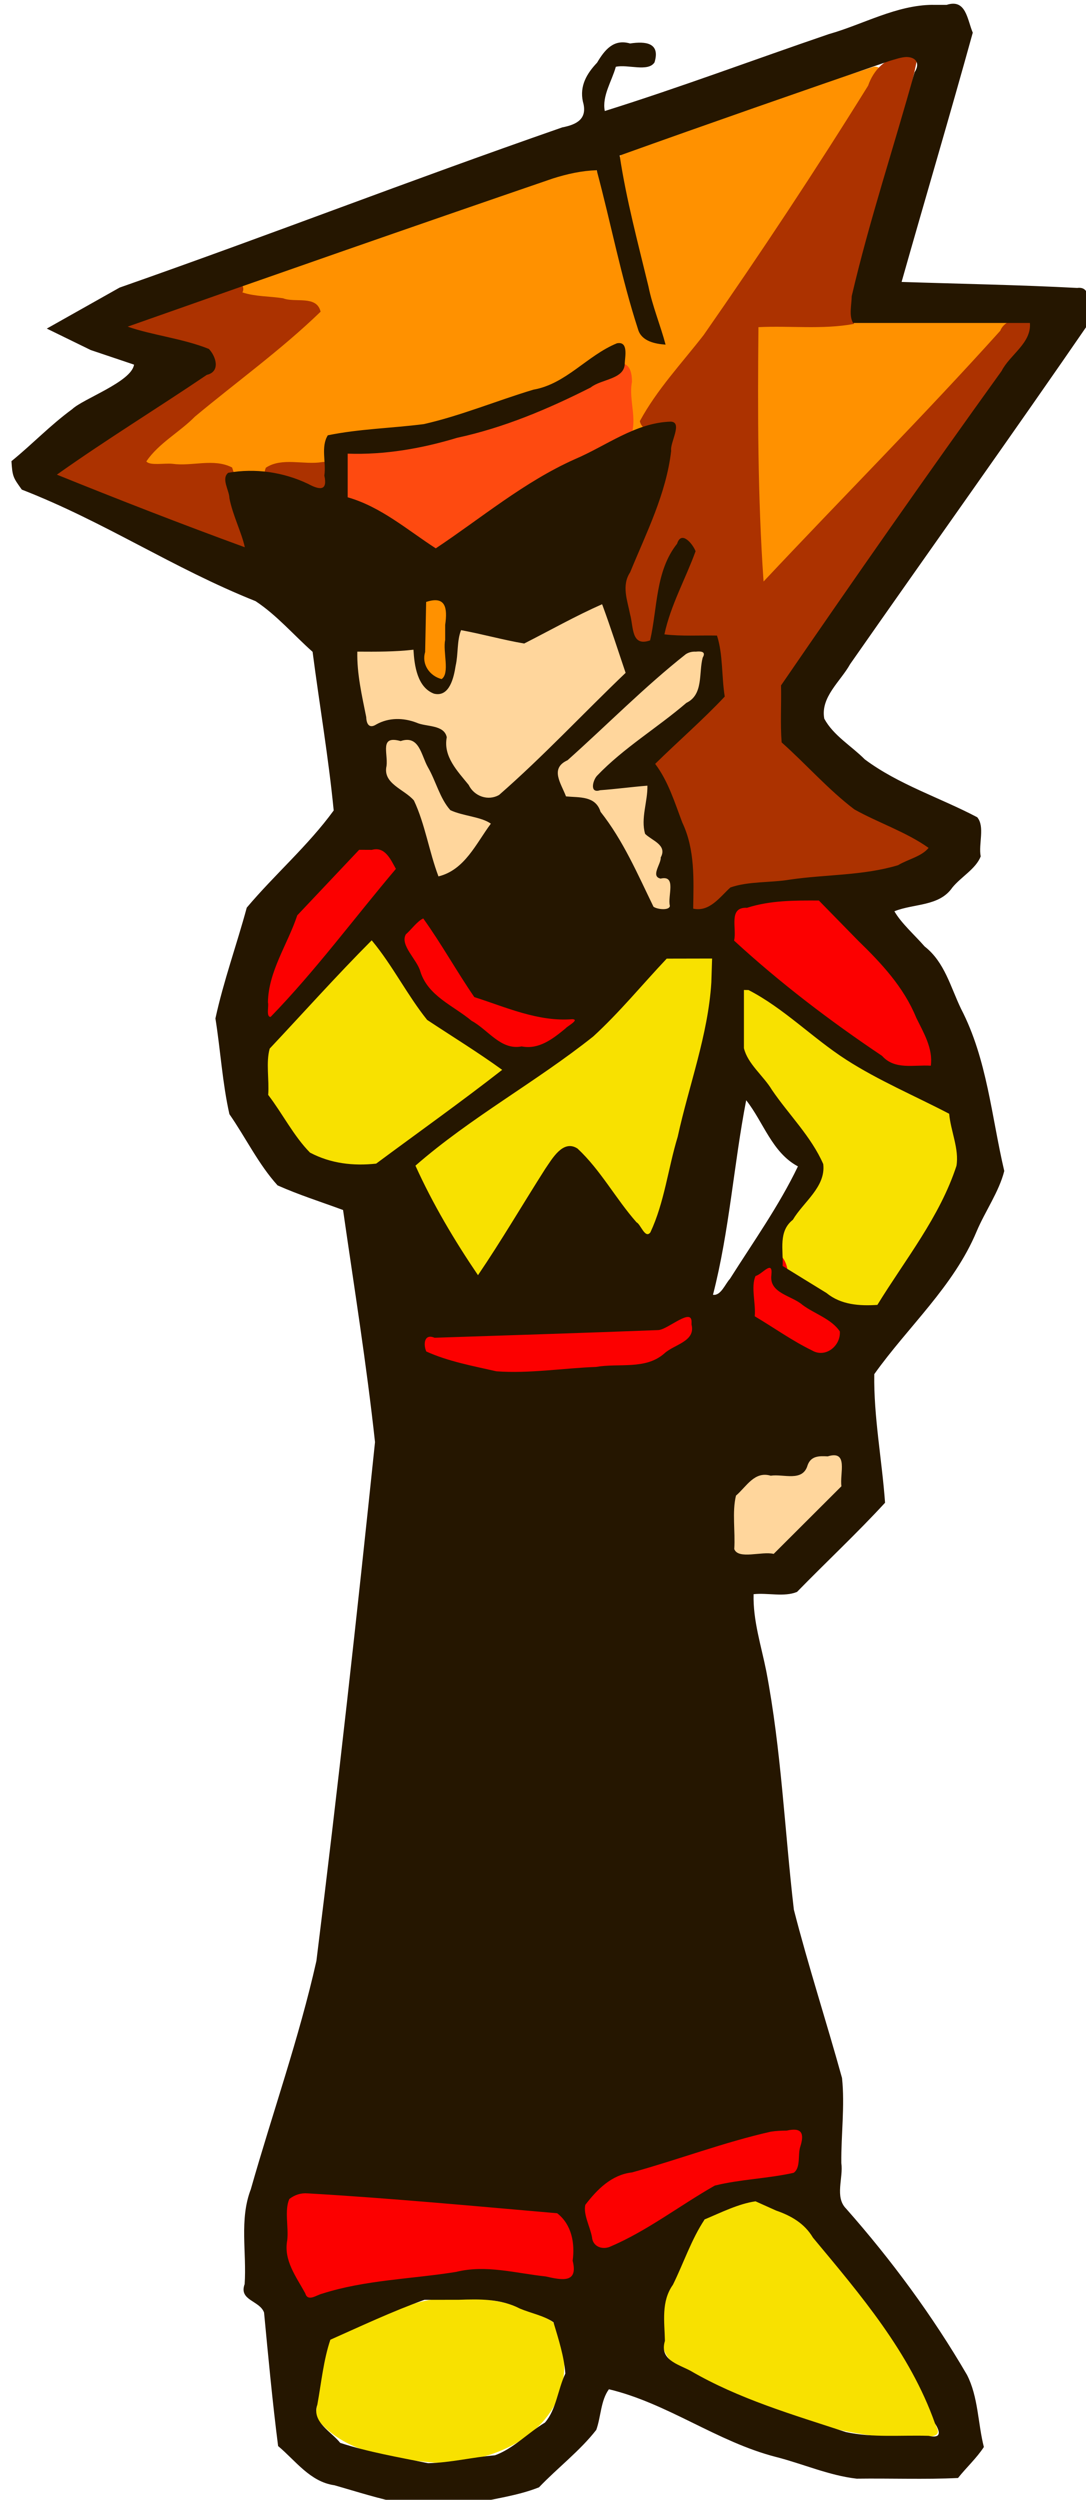
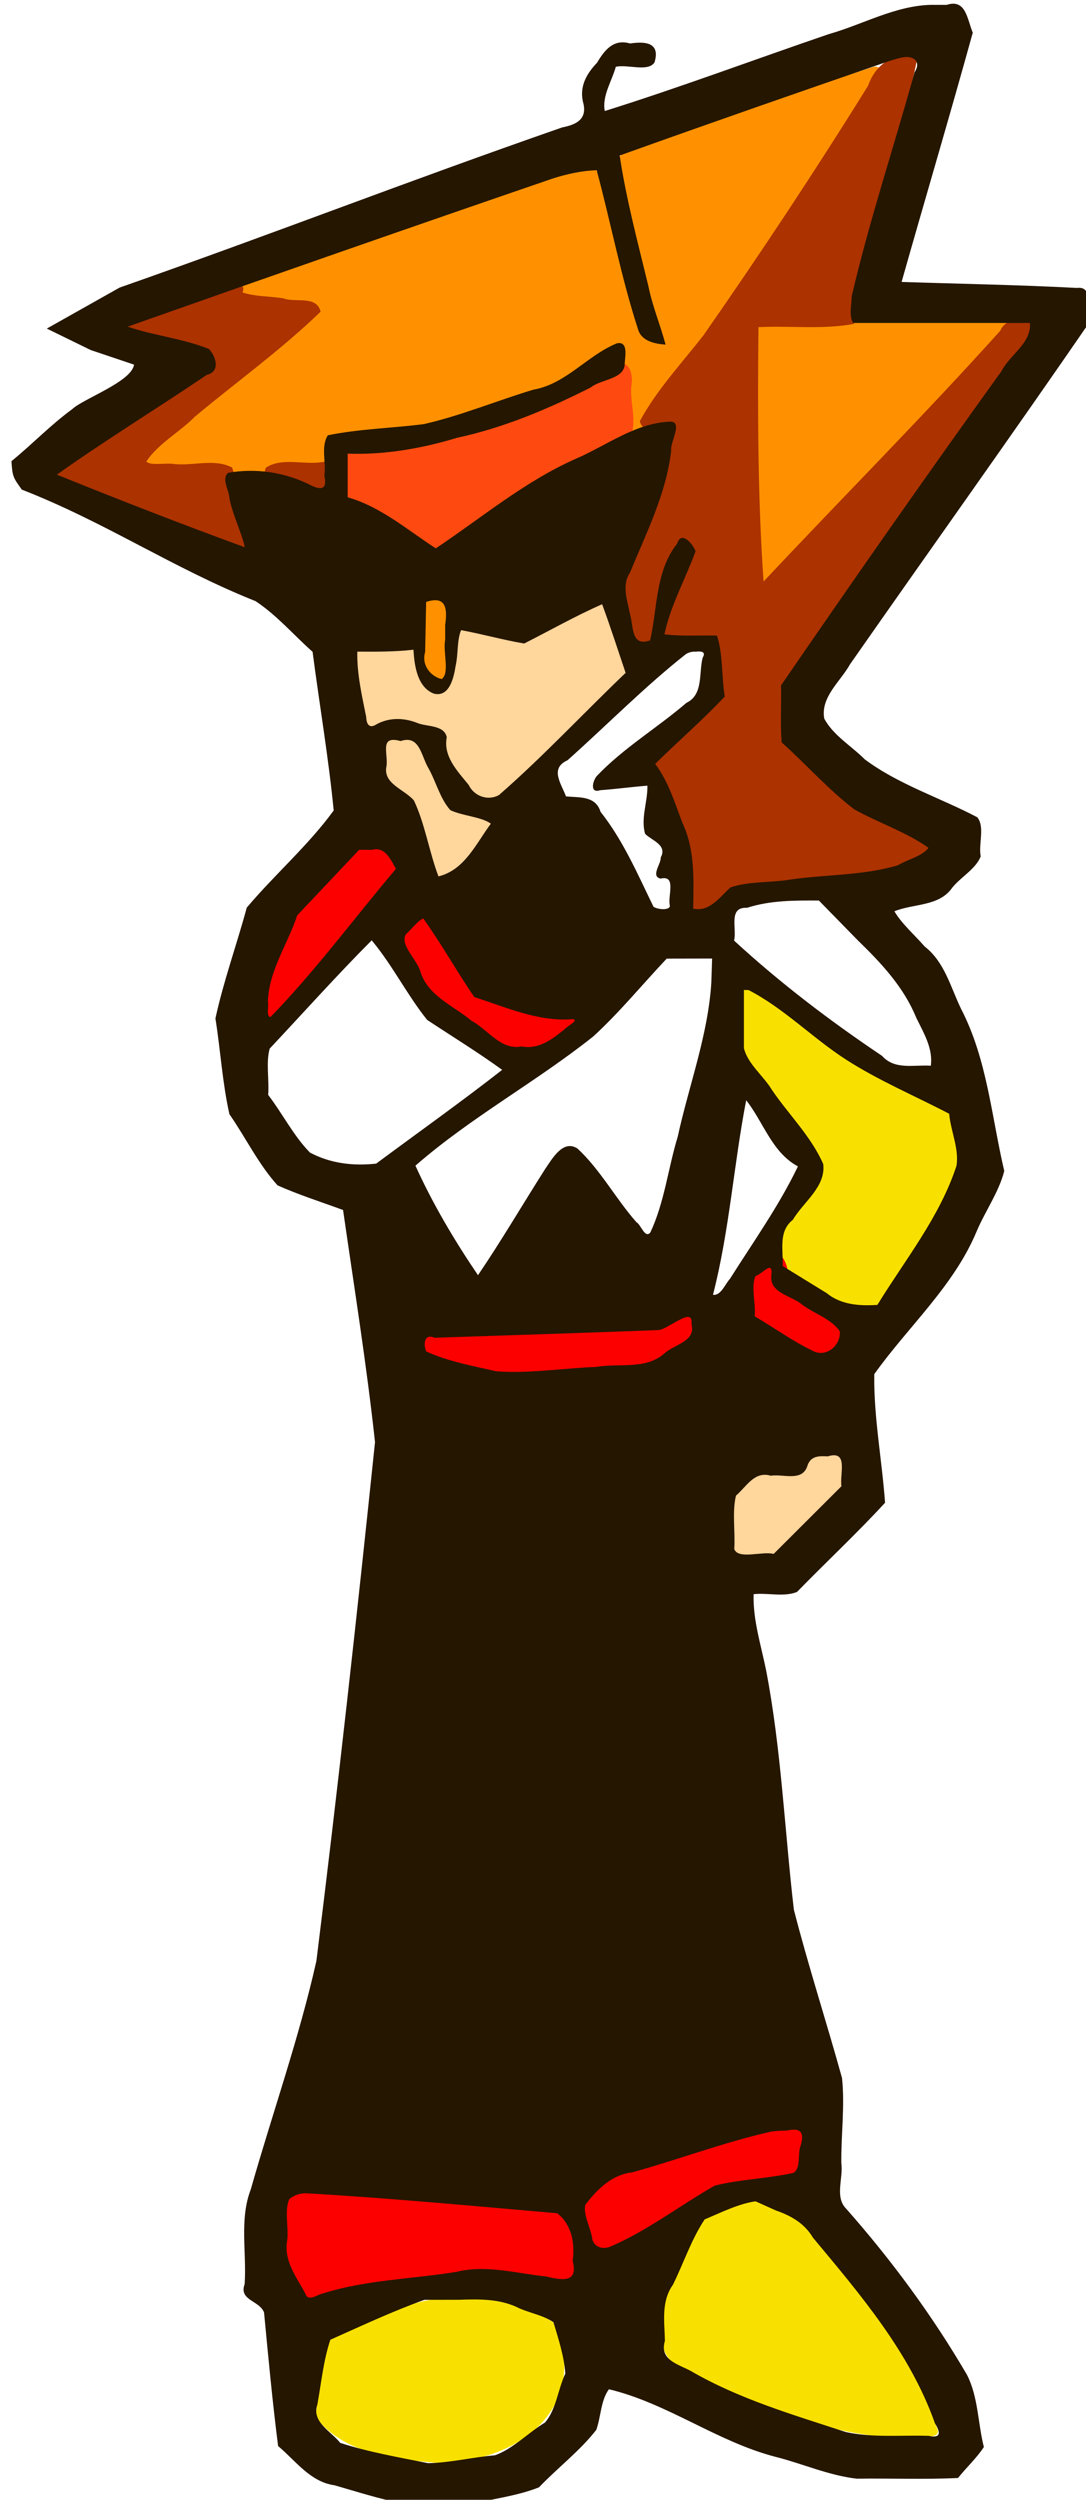
<svg xmlns="http://www.w3.org/2000/svg" xmlns:ns1="http://www.inkscape.org/namespaces/inkscape" xmlns:ns2="http://sodipodi.sourceforge.net/DTD/sodipodi-0.dtd" width="29mm" height="66.741mm" viewBox="0 0 29 66.741" version="1.1" id="svg1" xml:space="preserve" ns1:version="1.4.2 (f4327f4, 2025-05-13)" ns2:docname="gear.svg" ns1:export-filename="gear.png" ns1:export-xdpi="96" ns1:export-ydpi="96">
  <ns2:namedview id="namedview1" pagecolor="#505050" bordercolor="#eeeeee" borderopacity="1" ns1:showpageshadow="0" ns1:pageopacity="0" ns1:pagecheckerboard="0" ns1:deskcolor="#505050" ns1:document-units="mm" ns1:zoom="4.1071317" ns1:cx="-21.669624" ns1:cy="125.51338" ns1:window-width="1920" ns1:window-height="1017" ns1:window-x="-8" ns1:window-y="-8" ns1:window-maximized="1" ns1:current-layer="layer3" />
  <defs id="defs1" />
  <g ns1:groupmode="layer" id="layer3" ns1:label="Layer 2" transform="translate(-67.615,-61.598)">
    <path style="fill:#ff9100;fill-opacity:1;stroke-width:2.268;paint-order:fill markers stroke;stroke-dasharray:none" d="M 343.111 239.197 C 334.609 241.93 326.154 244.814 317.746 247.822 C 317 249.956 318.305 252.116 318.425 254.268 C 319.268 258.366 320.305 262.422 321.363 266.471 C 319.29 266.129 319.626 263.481 318.908 262.002 C 317.694 257.796 316.918 253.436 315.174 249.404 C 311.181 249.562 307.565 251.526 303.75 252.52 C 295.148 255.359 286.51 258.129 278.139 261.607 C 277.205 262.692 279.052 263.475 279.963 263.241 C 281.885 263.438 283.798 263.711 285.713 263.971 C 279.908 268.709 273.62 272.927 268.254 278.158 C 267.443 279.52 268.81 281.553 270.4 280.861 C 276.315 280.816 282.239 281.115 288.148 280.775 C 289.619 280.023 288.191 277.96 289.1 277.093 C 294.268 276.211 299.655 276.135 304.524 273.988 C 308.979 272.714 313.263 270.746 316.914 267.881 C 318.093 267.638 317.224 269.367 317.459 269.943 C 317.427 272.119 317.123 274.336 317.596 276.482 C 319.635 277.44 320.935 274.966 321.869 273.586 C 326.253 267.875 330.365 261.953 333.858 255.652 C 337.21 250.268 340.809 245.03 343.818 239.439 C 343.72 239.152 343.363 239.118 343.111 239.197 z " id="path11" transform="scale(0.265)" />
    <path style="fill:#ff9100;fill-opacity:1;stroke-width:2.268;paint-order:fill markers stroke;stroke-dasharray:none" d="M 333.797 264.482 C 332.82 264.635 331.522 264.263 330.721 264.704 C 330.065 266.518 330.65 268.517 330.371 270.406 C 330.277 278.023 329.917 285.677 330.21 293.273 C 330.901 294.734 332.796 293.558 333.244 292.486 C 341.1 283.491 349.037 274.566 356.914 265.59 C 357.268 264.3 355.307 264.75 354.569 264.637 C 347.645 264.604 340.721 264.43 333.797 264.482 z " id="path12" transform="scale(0.265)" />
    <path style="fill:#ac3200;fill-opacity:1;stroke-width:2.268;paint-order:fill markers stroke;stroke-dasharray:none" d="M 346.186 238.148 C 344.419 238.131 343.156 239.53 342.629 241.076 C 337.335 249.599 331.791 257.974 326.055 266.203 C 323.85 269.044 321.346 271.694 319.627 274.875 C 319.878 276.037 321.35 275.918 322.25 275.779 C 321.991 281.371 318.809 286.207 317.119 291.394 C 317.136 293.252 317.546 295.141 318.111 296.895 C 318.762 298.302 321.044 298.746 321.686 297.104 C 322.613 297.419 323.585 297.896 324.653 297.66 C 325.53 297.571 326.905 297.472 326.639 298.775 C 326.848 300.423 327.331 302.568 325.594 303.575 C 323.768 305.35 321.388 306.793 320.209 309.096 C 320.099 311.477 321.977 313.367 322.561 315.602 C 323.547 318.197 323.291 321.016 323.557 323.715 C 323.783 325.382 325.744 326.057 327.066 325.129 C 328.569 324.195 329.808 322.52 331.779 322.744 C 337.404 321.951 343.473 322.223 348.572 319.381 C 349.984 318.512 349.241 316.592 347.906 316.1 C 343.612 314.273 339.725 311.591 336.557 308.148 C 335.16 307.274 334.934 305.665 335.08 304.158 C 334.487 301.465 336.556 299.382 337.933 297.321 C 344.876 286.665 352.196 276.25 359.277 265.686 C 359.076 263.927 356.447 264.434 355.951 265.763 C 348.198 274.377 340.019 282.585 332.094 291.033 C 331.5 282.505 331.499 273.951 331.578 265.406 C 334.779 265.247 338.022 265.663 341.191 265.082 C 342.155 256.023 345.683 247.512 347.52 238.639 C 347.273 238.138 346.671 238.115 346.186 238.148 z M 323.994 288.398 C 323.727 289.455 323.134 290.375 322.73 291.379 C 322.996 290.203 323.296 288.98 324.064 288.018 C 324.041 288.145 324.018 288.271 323.994 288.398 z " id="path14" transform="scale(0.265)" />
    <path style="fill:#ac3200;fill-opacity:1;stroke-width:2.268;paint-order:fill markers stroke;stroke-dasharray:none" d="M 278.877 260.918 C 275.164 262.284 271.298 263.277 267.736 265.021 C 267.604 266.666 269.816 266.311 270.809 266.834 C 272.52 267.441 275.006 267.293 276.043 268.906 C 275.655 270.272 273.848 270.351 272.947 271.306 C 268.696 274.108 264.293 276.7 260.266 279.822 C 259.93 281.571 262.239 281.538 263.277 282.209 C 268.752 284.374 274.115 286.845 279.74 288.604 C 281.48 288.241 280.723 286.06 280.118 285.026 C 279.374 283.28 279.129 281.245 278.538 279.545 C 276.682 278.587 274.511 279.456 272.52 279.172 C 271.743 279.09 270.237 279.383 269.897 278.931 C 271.156 277.083 273.241 275.998 274.799 274.414 C 279.02 270.897 283.506 267.672 287.457 263.848 C 287.061 262.159 284.888 262.979 283.678 262.496 C 282.311 262.283 280.895 262.338 279.574 261.906 C 279.865 261.446 279.435 260.752 278.877 260.918 z " id="path15" transform="scale(0.265)" />
    <path style="fill:#ac3200;fill-opacity:1;stroke-width:2.268;paint-order:fill markers stroke;stroke-dasharray:none" d="M 287.629 278.998 C 285.775 279.313 283.566 278.49 281.943 279.566 C 281.282 281.09 283.503 281.386 284.502 281.633 C 285.749 282.219 287.839 283.5 288.779 281.805 C 289.13 280.858 289.146 278.807 287.629 278.998 z " id="path16" transform="scale(0.265)" />
    <path style="fill:#ffd69c;fill-opacity:1;stroke-width:2.268;paint-order:fill markers stroke;stroke-dasharray:none" d="M 315.686 292.285 C 312.688 292.972 310.234 295.226 307.238 295.821 C 305.138 295.55 302.828 294.231 300.787 295.191 C 299.444 296.788 300.196 299.101 299.199 300.842 C 297.814 299.748 298.845 296.662 296.506 296.629 C 294.507 296.795 292.352 296.451 290.461 297.186 C 289.081 298.506 290.109 300.637 290.13 302.283 C 290.437 303.908 290.41 306.513 292.389 306.99 C 293.857 307.036 295.279 305.892 296.713 306.738 C 297.624 306.787 298.934 307.075 298.714 308.259 C 299.412 310.705 301.031 313.111 303.309 314.28 C 306.145 315.034 308.052 312.25 309.804 310.542 C 313.014 307.363 316.265 304.211 319.23 300.799 C 319.454 298.101 317.705 295.788 317.059 293.264 C 316.801 292.746 316.311 292.234 315.686 292.285 z " id="path17" transform="scale(0.265)" />
    <path style="fill:#ffd69c;fill-opacity:1;stroke-width:2.268;paint-order:fill markers stroke;stroke-dasharray:none" d="M 295.535 305.395 C 293.864 305.125 292.089 306.564 292.461 308.33 C 292.123 310.42 293.034 312.752 294.996 313.691 C 296.914 315.97 296.322 319.392 298.031 321.762 C 299.493 323.42 301.617 321.734 302.855 320.65 C 304.332 319.201 305.567 317.359 306.157 315.402 C 305.904 313.109 303.019 313.431 301.559 312.529 C 299.843 310.459 299.777 307.136 297.301 305.703 C 296.758 305.436 296.136 305.338 295.535 305.395 z " id="path18" transform="scale(0.265)" />
-     <path style="fill:#ffd69c;fill-opacity:1;stroke-width:2.268;paint-order:fill markers stroke;stroke-dasharray:none" d="M 324.986 296.871 C 321.991 297.708 320.141 300.449 317.722 302.216 C 315.195 304.554 312.401 306.672 310.09 309.199 C 309.264 311.303 310.63 314.544 313.175 314.369 C 314.657 314.451 314.895 316.213 315.746 317.131 C 317.449 319.815 318.331 323.092 320.494 325.432 C 322.296 326.507 324.96 324.749 324.308 322.632 C 324.403 321.559 324.224 320.259 323.248 319.623 C 323.863 318.099 323.039 316.267 321.609 315.537 C 321.463 313.793 322.723 311.478 320.928 310.23 C 319.903 309.886 318.851 310.324 317.812 310.324 C 320.534 307.622 324.155 305.835 326.479 302.757 C 327.022 301.063 327.5 299.048 326.875 297.361 C 326.39 296.865 325.64 296.807 324.986 296.871 z " id="path19" transform="scale(0.265)" />
    <path style="fill:#ffd69c;fill-opacity:1;stroke-width:2.268;paint-order:fill markers stroke;stroke-dasharray:none" d="M 338.078 377.664 C 336.842 377.759 335.548 378.416 335.053 379.607 C 333.039 379.652 330.652 379.21 329.205 381.002 C 327.134 382.777 327.625 385.636 327.693 388.034 C 327.668 390.074 329.924 390.832 331.617 390.449 C 333.003 390.382 334.282 389.994 335.141 388.833 C 337.199 386.846 339.412 384.892 341.117 382.626 C 341.566 380.926 341.704 378.105 339.465 377.672 C 339.003 377.663 338.54 377.65 338.078 377.664 z " id="path20" transform="scale(0.265)" />
    <path style="fill:#fe4a10;fill-opacity:1;stroke-width:2.268;paint-order:fill markers stroke;stroke-dasharray:none" d="M 317.836 269.072 C 317.67 269.684 316.828 269.404 316.366 269.895 C 308.259 273.8 299.57 276.987 290.503 277.315 C 288.646 277.492 289.217 279.915 289.173 281.196 C 288.677 282.751 290.086 283.881 291.462 284.185 C 294.259 285.261 296.319 287.788 299.215 288.697 C 302.609 287.07 305.226 284.229 308.514 282.403 C 311.702 280.327 315.216 278.746 318.473 276.844 C 319.594 275.057 318.45 272.884 318.832 270.925 C 318.837 270.229 318.716 269.148 317.836 269.072 z " id="path21" transform="scale(0.265)" />
-     <path style="fill:#f8e100;fill-opacity:1;stroke-width:2.268;paint-order:fill markers stroke;stroke-dasharray:none" d="M 292.365 325.664 C 289.405 327.143 287.708 330.193 285.278 332.325 C 282.868 334.793 279.598 337.633 280.239 341.476 C 280.684 344.662 282.771 347.366 285.009 349.547 C 287.952 352.162 292.731 352.587 295.819 349.969 C 299.531 347.057 303.686 344.64 306.908 341.146 C 307.788 338.934 305.2 337.669 303.725 336.65 C 301.189 335.102 298.5 333.456 297.19 330.668 C 295.822 328.939 294.959 326.244 292.607 325.66 L 292.425 325.663 L 292.365 325.664 z " id="path22" transform="scale(0.265)" />
-     <path style="fill:#f8e100;fill-opacity:1;stroke-width:2.268;paint-order:fill markers stroke;stroke-dasharray:none" d="M 325.041 327.408 C 323.134 327.275 320.805 327.366 319.771 329.275 C 314.167 336.329 306.1 340.584 298.949 345.811 C 297.697 346.945 296.007 347.901 295.305 349.457 C 295.037 351.842 297.015 353.647 297.844 355.726 C 299.253 358.088 300.445 360.833 302.695 362.493 C 305.016 363.07 305.924 360.236 306.998 358.771 C 308.878 355.87 310.524 352.811 312.633 350.062 C 315.097 352.743 316.815 356.158 319.682 358.428 C 321.746 359.141 322.954 356.64 323.162 354.966 C 325.136 347.275 327.428 339.623 328.48 331.738 C 328.597 330.154 328.672 327.563 326.526 327.425 C 326.035 327.343 325.535 327.4 325.041 327.408 z " id="path23" transform="scale(0.265)" />
    <path style="fill:#f8e100;fill-opacity:1;stroke-width:2.268;paint-order:fill markers stroke;stroke-dasharray:none" d="M 330.092 330.672 C 327.779 331.402 328.677 334.242 328.393 336.039 C 328.003 339.932 331.337 342.616 333.39 345.475 C 334.5 346.977 335.869 348.499 336.424 350.264 C 335.842 353.03 332.49 354.348 332.439 357.365 C 332.022 359.074 332.399 361.156 334.187 361.914 C 336.669 363.474 339.317 365.425 342.37 365.419 C 344.152 365.457 345.37 364.031 346.047 362.547 C 348.691 358.358 351.963 354.218 352.775 349.216 C 352.768 347.29 352.48 345.136 351.343 343.579 C 345.688 340.544 339.92 337.582 335.079 333.308 C 333.6 332.158 332.045 330.815 330.092 330.672 z " id="path24" transform="scale(0.265)" />
    <path style="fill:#f8e100;fill-opacity:1;stroke-width:2.268;paint-order:fill markers stroke;stroke-dasharray:none" d="M 330.443 454.172 C 327.565 454.579 324.75 456.455 324.143 459.438 C 322.905 461.991 321.472 464.647 321.864 467.587 C 321.663 469.384 322.849 470.949 324.566 471.407 C 331.667 474.809 339.223 478.262 347.268 478.025 C 348.091 477.815 350.25 478.3 349.506 476.93 C 347.399 470.302 342.878 464.811 338.628 459.435 C 336.882 457.259 334.966 455.01 332.119 454.346 C 331.578 454.184 331.007 454.126 330.443 454.172 z " id="path25" transform="scale(0.265)" />
    <path style="fill:#f8e100;fill-opacity:1;stroke-width:3.78;paint-order:fill markers stroke;stroke-dasharray:none" d="M 300.354 463.984 C 296.034 464.037 292.35 466.578 288.418 468.016 C 287.685 470.609 287.257 473.281 286.949 475.951 C 289.723 479.617 294.717 480.18 298.966 480.56 C 304.047 480.686 310.036 478.433 311.699 473.195 C 312.276 470.961 312.096 468.345 310.869 466.389 C 307.81 464.423 303.939 463.846 300.354 463.984 z " id="path26" transform="scale(0.265)" />
    <path style="fill:#fc0000;fill-opacity:1;stroke-width:2.268;paint-order:fill markers stroke;stroke-dasharray:none" d="M 291.82 316.299 C 289.188 316.75 288.138 319.624 286.117 321.059 C 283.782 323.158 282.43 326.008 281.429 328.922 C 280.569 331.073 279.702 333.762 280.968 335.904 C 282.635 337.368 284.693 335.48 285.646 334.078 C 289.413 329.671 293.213 325.274 296.543 320.523 C 297 317.955 294.166 315.989 291.82 316.299 z " id="path27" transform="scale(0.265)" />
    <path style="fill:#fc0000;fill-opacity:1;stroke-width:2.268;paint-order:fill markers stroke;stroke-dasharray:none" d="M 297.602 323.266 C 295.222 323.89 292.967 326.849 294.738 329.149 C 295.996 331.674 297.354 334.397 300.025 335.684 C 302.697 337.585 305.5 340.614 309.127 339.709 C 311.426 339.198 313.789 337.78 314.789 335.594 C 315.113 333.917 313.229 332.956 311.801 333.272 C 309.053 332.987 306.171 332.372 303.838 330.875 C 301.978 328.363 300.801 325.162 298.205 323.305 C 298.009 323.246 297.803 323.271 297.602 323.266 z " id="path28" transform="scale(0.265)" />
    <path style="fill:#fc0000;fill-opacity:1;stroke-width:2.268;paint-order:fill markers stroke;stroke-dasharray:none" d="M 324.076 363.475 C 322.282 364.087 320.551 365.146 318.583 364.763 C 311.517 365.057 304.389 364.847 297.368 365.58 C 294.934 366.779 296.248 370.899 298.818 370.904 C 303.482 372.713 308.583 372.744 313.477 372.073 C 317.012 371.786 320.904 372.048 323.88 369.769 C 325.572 368.854 327.222 367.029 326.443 364.981 C 326.17 363.951 325.14 363.244 324.076 363.475 z " id="path29" transform="scale(0.265)" />
    <path style="fill:#fc0000;fill-opacity:1;stroke-width:2.268;paint-order:fill markers stroke;stroke-dasharray:none" d="M 332.561 358.553 C 330.461 358.841 328.902 361.067 329.467 363.13 C 329.216 364.962 330.141 366.999 332.05 367.445 C 334.301 368.702 336.924 371.138 339.641 369.716 C 341.616 368.553 341.768 365.189 339.484 364.263 C 337.927 362.993 335.641 362.395 334.531 360.708 C 334.513 359.638 333.811 358.333 332.561 358.553 z " id="path30" transform="scale(0.265)" />
-     <path style="fill:#fc0000;fill-opacity:1;stroke-width:2.268;paint-order:fill markers stroke;stroke-dasharray:none" d="M 336.359 321.721 C 333.64 321.895 330.477 321.595 328.22 323.371 C 326.921 325.383 327.406 328.404 329.541 329.654 C 334.228 333.804 339.288 337.586 344.633 340.83 C 346.311 341.408 348.606 341.683 349.986 340.377 C 350.937 338.539 349.486 336.55 348.937 334.798 C 346.528 329.641 342.231 325.68 338.119 321.903 C 337.568 321.662 336.945 321.712 336.359 321.721 z " id="path31" transform="scale(0.265)" />
    <path style="fill:#fc0000;fill-opacity:1;stroke-width:2.268;paint-order:fill markers stroke;stroke-dasharray:none" d="M 334.676 446.678 C 328.583 447.397 322.865 449.814 317.027 451.523 C 315.036 452.409 313.053 454.605 314.125 456.895 C 314.265 458.411 315.876 459.972 317.352 458.834 C 321.32 457.083 324.602 453.917 328.79 452.681 C 331.022 452.115 333.685 452.482 335.603 451.146 C 336.147 449.866 336.513 448.244 336.008 446.938 C 335.647 446.622 335.121 446.66 334.676 446.678 z " id="path32" transform="scale(0.265)" />
    <path style="fill:#ff9100;fill-opacity:1;stroke-width:2.268;stroke-dasharray:none;paint-order:fill markers stroke" d="m 298.492,291.793 c -2.074,0.246 -1.209,2.605 -1.426,4.072 1.593,9.72 0.491,4.328 2.634,5.289 0.165,0.613 1.315,-1.197 0.909,-2.715 -0.171,-2.077 1.336,-4.896 -0.539,-6.4 -0.488,-0.23 -1.046,-0.269 -1.577,-0.246 z" id="path13" transform="scale(0.265)" ns2:nodetypes="cccccc" />
    <path style="fill:#fc0000;fill-opacity:1;stroke-width:2.268;paint-order:fill markers stroke;stroke-dasharray:none" d="M 285.057 453.127 C 283.039 453.914 283.853 456.598 283.709 458.268 C 283.876 460.382 284.574 462.763 286.262 464.104 C 287.77 464.146 289.104 463.141 290.638 463.117 C 295.323 462.307 300.069 461.634 304.814 461.422 C 307.446 461.52 310.195 462.612 312.76 462.005 C 313.716 460.731 313.056 458.982 313.057 457.525 C 312.671 455.635 310.745 454.578 308.923 454.852 C 300.979 454.189 293.024 453.208 285.057 453.127 z " id="path33" ns1:label="path33" transform="scale(0.265)" />
  </g>
  <g ns1:groupmode="layer" id="layer4" ns1:label="Layer 3" transform="translate(-67.615,-61.598)">
    <path style="fill:#251600;fill-opacity:1;stroke-width:0;paint-order:fill markers stroke" d="m 349.14,232.931 c -3.68,0.026 -6.998,1.969 -10.47,2.951 -7.526,2.569 -15.002,5.376 -22.577,7.749 -0.291,-1.527 0.721,-3.021 1.112,-4.456 1.189,-0.273 3.254,0.555 3.9,-0.444 0.607,-1.98 -0.898,-2.143 -2.462,-1.905 -1.655,-0.486 -2.562,0.645 -3.325,1.933 -1.052,1.107 -1.769,2.347 -1.431,3.92 0.501,1.715 -0.574,2.311 -2.077,2.6 -16.304,5.68 -28.328,10.423 -44.61,16.142 l -7.333,4.129 4.428,2.163 4.361,1.468 c -0.234,1.719 -5.116,3.432 -6.23,4.487 -2.258,1.66 -3.97,3.488 -6.121,5.24 0.094,1.568 0.185,1.668 1.042,2.865 8.386,3.263 15.207,7.906 23.559,11.239 2.146,1.418 3.829,3.406 5.744,5.104 0.691,5.324 1.607,10.657 2.127,15.984 -2.577,3.543 -5.945,6.445 -8.761,9.791 -1.009,3.725 -2.346,7.419 -3.157,11.162 0.511,3.201 0.704,6.511 1.409,9.644 1.64,2.359 2.93,5.051 4.853,7.174 2.148,0.959 4.396,1.667 6.6,2.482 1.119,7.787 2.37,15.572 3.219,23.384 -1.813,17.44 -3.74,34.877 -5.906,52.273 -1.744,7.77 -4.432,15.336 -6.61,23.006 -1.172,3.044 -0.402,6.373 -0.622,9.557 -0.61,1.653 1.529,1.642 1.958,2.863 0.424,4.476 0.846,8.994 1.415,13.447 1.769,1.482 3.229,3.609 5.681,3.952 4.499,1.286 9.199,2.994 13.924,1.853 2.224,-0.51 4.603,-0.815 6.687,-1.648 1.871,-1.961 4.135,-3.681 5.77,-5.786 0.475,-1.318 0.442,-2.959 1.275,-4.093 5.914,1.416 10.895,5.285 16.794,6.811 2.729,0.691 5.389,1.884 8.176,2.198 3.397,-0.048 6.835,0.094 10.207,-0.069 0.838,-1.056 1.878,-2.004 2.604,-3.12 -0.609,-2.396 -0.559,-5.05 -1.702,-7.274 -3.487,-5.977 -7.6,-11.556 -12.178,-16.742 -1.175,-1.178 -0.265,-3.083 -0.483,-4.594 -0.03,-2.849 0.365,-5.75 0.071,-8.565 -1.567,-5.667 -3.397,-11.28 -4.854,-16.965 -0.933,-8.011 -1.264,-16.113 -2.782,-24.044 -0.511,-2.557 -1.348,-5.105 -1.275,-7.739 1.43,-0.156 3.089,0.312 4.379,-0.231 2.933,-3.008 6.041,-5.907 8.868,-8.982 -0.31,-4.309 -1.156,-8.687 -1.086,-12.955 3.406,-4.788 8.007,-8.85 10.314,-14.384 0.862,-2.038 2.255,-3.991 2.784,-6.084 -1.287,-5.479 -1.721,-11.262 -4.353,-16.335 -1.062,-2.202 -1.656,-4.715 -3.671,-6.286 -0.992,-1.141 -2.359,-2.342 -3.047,-3.545 1.972,-0.796 4.51,-0.467 5.837,-2.387 0.877,-1.082 2.366,-1.878 2.861,-3.14 -0.243,-1.246 0.447,-2.991 -0.352,-3.947 -3.75,-1.975 -7.909,-3.282 -11.329,-5.83 -1.343,-1.355 -3.168,-2.401 -4.083,-4.101 -0.403,-2.166 1.648,-3.765 2.603,-5.491 8.097,-11.597 16.344,-23.13 24.344,-34.772 -0.514,-0.972 0.182,-3.355 -1.462,-3.133 -5.894,-0.311 -11.795,-0.41 -17.693,-0.605 2.37,-8.375 4.857,-16.734 7.172,-25.114 -0.561,-1.316 -0.669,-3.442 -2.632,-2.8 -0.467,9e-5 -0.934,-2.9e-4 -1.401,4.8e-4 z m -2.605,5.259 c 0.95,0.024 1.34,0.666 0.773,1.54 -2.084,7.524 -4.559,14.951 -6.332,22.554 -0.009,0.878 -0.299,1.964 0.139,2.699 h 17.817 c 0.169,2.032 -2.015,3.19 -2.855,4.843 -7.535,10.466 -14.932,21.049 -22.223,31.674 0.044,1.909 -0.086,3.855 0.062,5.743 2.477,2.203 4.703,4.762 7.33,6.751 2.442,1.364 5.201,2.26 7.477,3.875 -0.697,0.868 -2.098,1.152 -3.073,1.743 -3.511,1.061 -7.273,0.923 -10.891,1.452 -1.974,0.334 -4.168,0.148 -6.011,0.795 -1.057,0.957 -2.091,2.492 -3.746,2.132 0.045,-2.927 0.197,-5.951 -1.096,-8.672 -0.77,-2.026 -1.413,-4.163 -2.735,-5.914 2.313,-2.276 4.807,-4.433 7.011,-6.781 -0.327,-2.016 -0.169,-4.275 -0.784,-6.146 -1.768,-0.036 -3.551,0.087 -5.296,-0.121 0.624,-2.938 2.132,-5.591 3.14,-8.377 -0.278,-0.731 -1.433,-2.14 -1.861,-0.755 -2.195,2.754 -1.967,6.477 -2.721,9.74 -1.92,0.671 -1.661,-1.354 -2.015,-2.617 -0.275,-1.417 -0.882,-2.908 0.004,-4.245 1.635,-3.988 3.631,-7.896 4.135,-12.239 -0.151,-0.797 1.209,-2.901 -0.051,-2.939 -3.551,0.105 -6.498,2.448 -9.661,3.785 -5.104,2.282 -9.398,5.909 -14.008,8.981 -2.867,-1.853 -5.52,-4.183 -8.878,-5.144 v -4.396 c 3.749,0.13 7.445,-0.513 11.023,-1.596 4.722,-1.019 9.174,-2.899 13.469,-5.074 1.065,-0.858 3.448,-0.81 3.428,-2.447 0.03,-0.669 0.384,-2.237 -0.79,-2.001 -3.006,1.228 -5.118,4.096 -8.419,4.672 -3.689,1.109 -7.293,2.618 -11.037,3.469 -3.213,0.412 -6.514,0.479 -9.675,1.127 -0.731,1.156 -0.149,2.754 -0.352,4.054 0.355,1.584 -0.487,1.461 -1.633,0.842 -2.497,-1.193 -5.329,-1.6 -8.051,-1.118 -0.735,0.591 0.109,1.776 0.12,2.554 0.303,1.652 1.252,3.522 1.55,4.948 -6.353,-2.32 -12.667,-4.778 -18.936,-7.315 4.916,-3.493 10.099,-6.666 15.106,-10.052 1.401,-0.329 0.933,-1.848 0.213,-2.611 -2.579,-1.045 -5.722,-1.386 -8.186,-2.248 14.245,-5.029 28.554,-10.027 42.835,-14.924 1.432,-0.455 2.913,-0.788 4.426,-0.835 1.432,5.328 2.461,10.778 4.167,16.025 0.339,1.206 1.726,1.474 2.775,1.546 -0.496,-1.891 -1.322,-3.867 -1.724,-5.861 -1.053,-4.366 -2.235,-8.752 -2.901,-13.191 9.039,-3.241 18.116,-6.402 27.197,-9.531 0.572,-0.163 1.146,-0.379 1.747,-0.399 z m -46.525,58.719 c -0.25,1.187 0.494,3.368 -0.358,3.952 -1.19,-0.298 -2.04,-1.481 -1.66,-2.72 0.034,-1.683 0.068,-3.366 0.101,-5.049 1.973,-0.652 2.162,0.599 1.917,2.312 z m 15.874,-3.429 c 0.821,2.234 1.545,4.501 2.309,6.755 -4.266,4.078 -8.301,8.417 -12.744,12.297 -1.106,0.641 -2.514,0.147 -3.073,-1.009 -1.125,-1.39 -2.581,-2.864 -2.206,-4.801 -0.267,-1.295 -2.104,-1.029 -3.052,-1.471 -1.339,-0.506 -2.784,-0.524 -4.052,0.182 -0.711,0.458 -0.993,-0.059 -1.009,-0.73 -0.433,-2.163 -0.952,-4.382 -0.899,-6.607 1.875,0.015 3.825,0.02 5.656,-0.192 0.09,1.578 0.378,3.788 2.066,4.428 1.586,0.391 2.011,-1.69 2.186,-2.819 0.273,-1.184 0.115,-2.494 0.545,-3.58 2.132,0.392 4.233,0.986 6.361,1.347 2.613,-1.326 5.168,-2.774 7.849,-3.958 z m 9.377,4.62 c 0.436,-0.045 1.088,-0.062 0.7,0.599 -0.417,1.535 0.1,3.723 -1.644,4.56 -2.941,2.526 -6.344,4.549 -9.022,7.362 -0.41,0.46 -0.749,1.79 0.324,1.439 1.596,-0.117 3.178,-0.333 4.77,-0.459 0.036,1.593 -0.69,3.299 -0.232,4.854 0.672,0.678 2.272,1.117 1.571,2.383 0.063,0.623 -1.049,1.895 -0.012,2.126 1.647,-0.383 0.682,1.761 0.937,2.74 -0.019,0.487 -1.232,0.384 -1.651,0.095 -1.597,-3.278 -3.05,-6.674 -5.335,-9.564 -0.504,-1.626 -2.114,-1.424 -3.481,-1.553 -0.508,-1.338 -1.652,-2.817 0.155,-3.643 3.974,-3.545 7.751,-7.395 11.915,-10.683 0.3,-0.194 0.649,-0.277 1.004,-0.257 z m -29.739,9.009 c 1.892,-0.643 2.057,1.422 2.756,2.649 0.801,1.383 1.197,3.133 2.254,4.311 1.258,0.594 3.099,0.656 4.082,1.36 -1.493,1.998 -2.628,4.662 -5.28,5.313 -0.945,-2.499 -1.352,-5.278 -2.471,-7.646 -0.967,-1.14 -3.173,-1.689 -2.761,-3.486 0.156,-1.335 -0.729,-3.104 1.421,-2.501 z m -2.896,10.96 c 1.33,-0.373 1.892,0.982 2.419,1.915 -4.206,4.971 -8.086,10.24 -12.622,14.912 -0.487,0.025 -0.158,-1.133 -0.274,-1.452 0.044,-3.129 1.994,-5.869 2.955,-8.776 2.08,-2.202 4.159,-4.404 6.239,-6.606 0.428,0.002 0.856,0.005 1.284,0.007 z m 48.972,9.123 c 2.365,2.294 4.624,4.704 5.884,7.796 0.742,1.512 1.697,3.083 1.466,4.828 -1.705,-0.114 -3.626,0.454 -4.911,-0.99 -5.239,-3.514 -10.27,-7.342 -14.915,-11.616 0.306,-1.205 -0.626,-3.402 1.307,-3.304 2.35,-0.757 4.798,-0.743 7.238,-0.732 1.31,1.339 2.621,2.678 3.931,4.017 z m -43.798,-2.214 c 1.835,2.559 3.37,5.339 5.146,7.923 3.212,1.027 6.443,2.505 9.883,2.227 0.767,0.04 -0.533,0.714 -0.686,0.927 -1.264,1.038 -2.678,2.162 -4.427,1.815 -2.095,0.416 -3.375,-1.677 -5.042,-2.578 -1.845,-1.54 -4.375,-2.485 -5.158,-4.944 -0.325,-1.232 -2.093,-2.674 -1.468,-3.768 0.567,-0.491 1.139,-1.323 1.752,-1.601 z m -5.156,2.249 c 2.071,2.496 3.54,5.467 5.548,7.972 2.525,1.671 5.109,3.257 7.563,5.033 -4.157,3.249 -8.463,6.303 -12.699,9.448 -2.314,0.251 -4.579,-0.008 -6.667,-1.111 -1.634,-1.652 -2.769,-3.927 -4.214,-5.814 0.119,-1.528 -0.244,-3.245 0.153,-4.664 3.421,-3.64 6.751,-7.369 10.276,-10.906 z m 34.187,4.199 c -0.328,5.303 -2.261,10.377 -3.39,15.55 -0.971,3.186 -1.333,6.605 -2.753,9.632 -0.531,0.682 -0.973,-0.817 -1.396,-1.016 -2.097,-2.377 -3.62,-5.265 -5.942,-7.428 -1.469,-0.968 -2.577,1.067 -3.265,2.056 -2.266,3.559 -4.397,7.207 -6.768,10.699 -2.376,-3.5 -4.561,-7.186 -6.303,-11.034 5.569,-4.863 12.143,-8.42 17.918,-13.018 2.653,-2.429 4.935,-5.228 7.401,-7.84 1.525,-0.003 3.05,-0.007 4.575,-0.01 -0.025,0.803 -0.051,1.606 -0.077,2.409 z m 3.749,0.766 c 3.569,1.839 6.449,4.833 9.831,7.012 3.294,2.118 6.921,3.643 10.386,5.452 0.154,1.741 1.02,3.544 0.735,5.247 -1.684,5.159 -5.161,9.434 -7.969,14.01 -1.802,0.116 -3.669,-7e-4 -5.13,-1.201 -1.476,-0.901 -2.945,-1.813 -4.418,-2.72 0.077,-1.642 -0.448,-3.488 1.032,-4.655 1.049,-1.785 3.337,-3.312 3.061,-5.612 -1.213,-2.776 -3.471,-4.974 -5.165,-7.464 -0.86,-1.433 -2.447,-2.62 -2.828,-4.213 v -5.863 l 0.243,0.003 z m -0.219,11.125 c 1.731,2.205 2.593,5.251 5.195,6.64 -1.9,3.961 -4.5,7.613 -6.85,11.331 -0.479,0.509 -0.917,1.73 -1.709,1.606 1.655,-6.426 2.089,-13.093 3.345,-19.596 z m 2.52,17.594 c -0.237,1.836 2.049,2.052 3.143,3.009 1.207,0.894 2.901,1.399 3.755,2.662 0.106,1.473 -1.461,2.713 -2.8,1.92 -2.007,-0.976 -3.846,-2.298 -5.774,-3.442 0.12,-1.301 -0.407,-2.956 0.077,-4.057 0.691,-0.175 1.776,-1.702 1.598,-0.092 z m -8.046,4.98 c 0.43,1.71 -1.731,1.989 -2.734,2.907 -1.89,1.678 -4.574,0.96 -6.885,1.364 -3.342,0.125 -6.724,0.685 -10.048,0.441 -2.374,-0.541 -4.859,-0.996 -7.058,-1.995 -0.3,-0.641 -0.26,-1.847 0.83,-1.385 7.525,-0.25 15.054,-0.484 22.575,-0.774 1.003,-0.102 3.375,-2.312 3.322,-0.786 z m 13.727,13.282 c 2.118,-0.655 1.189,1.737 1.379,3.01 -2.276,2.272 -4.552,4.544 -6.828,6.816 -1.196,-0.29 -3.567,0.594 -3.972,-0.487 0.116,-1.77 -0.23,-3.734 0.173,-5.383 1.065,-0.916 1.86,-2.492 3.499,-2.008 1.307,-0.198 3.233,0.666 3.723,-1.067 0.345,-0.943 1.173,-0.926 2.026,-0.881 z m -4.138,67.931 c 1.53,-0.352 1.797,0.28 1.373,1.606 -0.271,0.784 0.065,2.153 -0.677,2.646 -2.616,0.584 -5.366,0.646 -7.939,1.285 -3.554,2.018 -6.842,4.591 -10.614,6.184 -0.81,0.293 -1.693,-0.074 -1.763,-0.996 -0.197,-1.061 -0.886,-2.265 -0.674,-3.244 1.191,-1.554 2.649,-3.04 4.712,-3.271 4.682,-1.291 9.27,-3.043 13.992,-4.106 0.529,-0.08 1.065,-0.106 1.59,-0.105 z m -48.262,6.322 c 8.368,0.484 16.789,1.281 25.137,2.003 1.474,1.15 1.796,3.041 1.557,4.784 0.573,2.269 -1.032,1.969 -2.71,1.583 -3.01,-0.318 -6.018,-1.206 -9.033,-0.458 -4.493,0.724 -9.148,0.799 -13.503,2.195 -0.582,0.135 -1.439,0.856 -1.705,-0.049 -0.917,-1.674 -2.197,-3.326 -1.808,-5.342 0.147,-1.339 -0.296,-3.012 0.209,-4.148 0.548,-0.427 1.175,-0.626 1.856,-0.566 z m 47.192,1.73 c 1.53,0.528 2.872,1.305 3.717,2.731 4.779,5.739 9.774,11.575 12.296,18.714 0.573,0.907 0.612,1.533 -0.642,1.252 -2.772,-0.086 -5.626,0.211 -8.34,-0.38 -5.343,-1.754 -10.78,-3.333 -15.669,-6.181 -1.339,-0.699 -3.129,-1.116 -2.562,-3.008 -0.041,-1.947 -0.397,-3.957 0.807,-5.653 1.074,-2.174 1.864,-4.583 3.197,-6.581 1.651,-0.693 3.426,-1.585 5.127,-1.823 0.689,0.309 1.378,0.619 2.067,0.928 z m -32.011,8.992 c 2.129,-0.073 4.254,-0.121 6.199,0.886 1.104,0.464 2.412,0.71 3.379,1.372 0.507,1.688 1.074,3.453 1.199,5.173 -0.757,1.593 -0.914,3.64 -2.057,4.941 -1.707,1.027 -3.189,2.633 -5.039,3.295 -2.248,0.185 -4.495,0.753 -6.739,0.793 -2.954,-0.595 -6.029,-1.122 -8.852,-2.045 -0.884,-1.131 -2.91,-2.106 -2.304,-3.849 0.397,-2.176 0.616,-4.486 1.312,-6.543 3.13,-1.393 6.28,-2.873 9.48,-4.021 z" id="path10" transform="scale(0.265)" ns2:nodetypes="ccccccccccccccccccccccccccccccccccccccccccccccccccccccccccccccccccccccccccccccccccccccccccccccccccccccccccccccccccccccccccccccccccccccccccccccccccccccccccccccccccccccccccccccccccccccccccccccccccccccccccccccccccccccccccccccccccccccccccccscccccssccccccccccccccccccccccccccccccccccccccccccccccccccccccccccccc" />
  </g>
</svg>